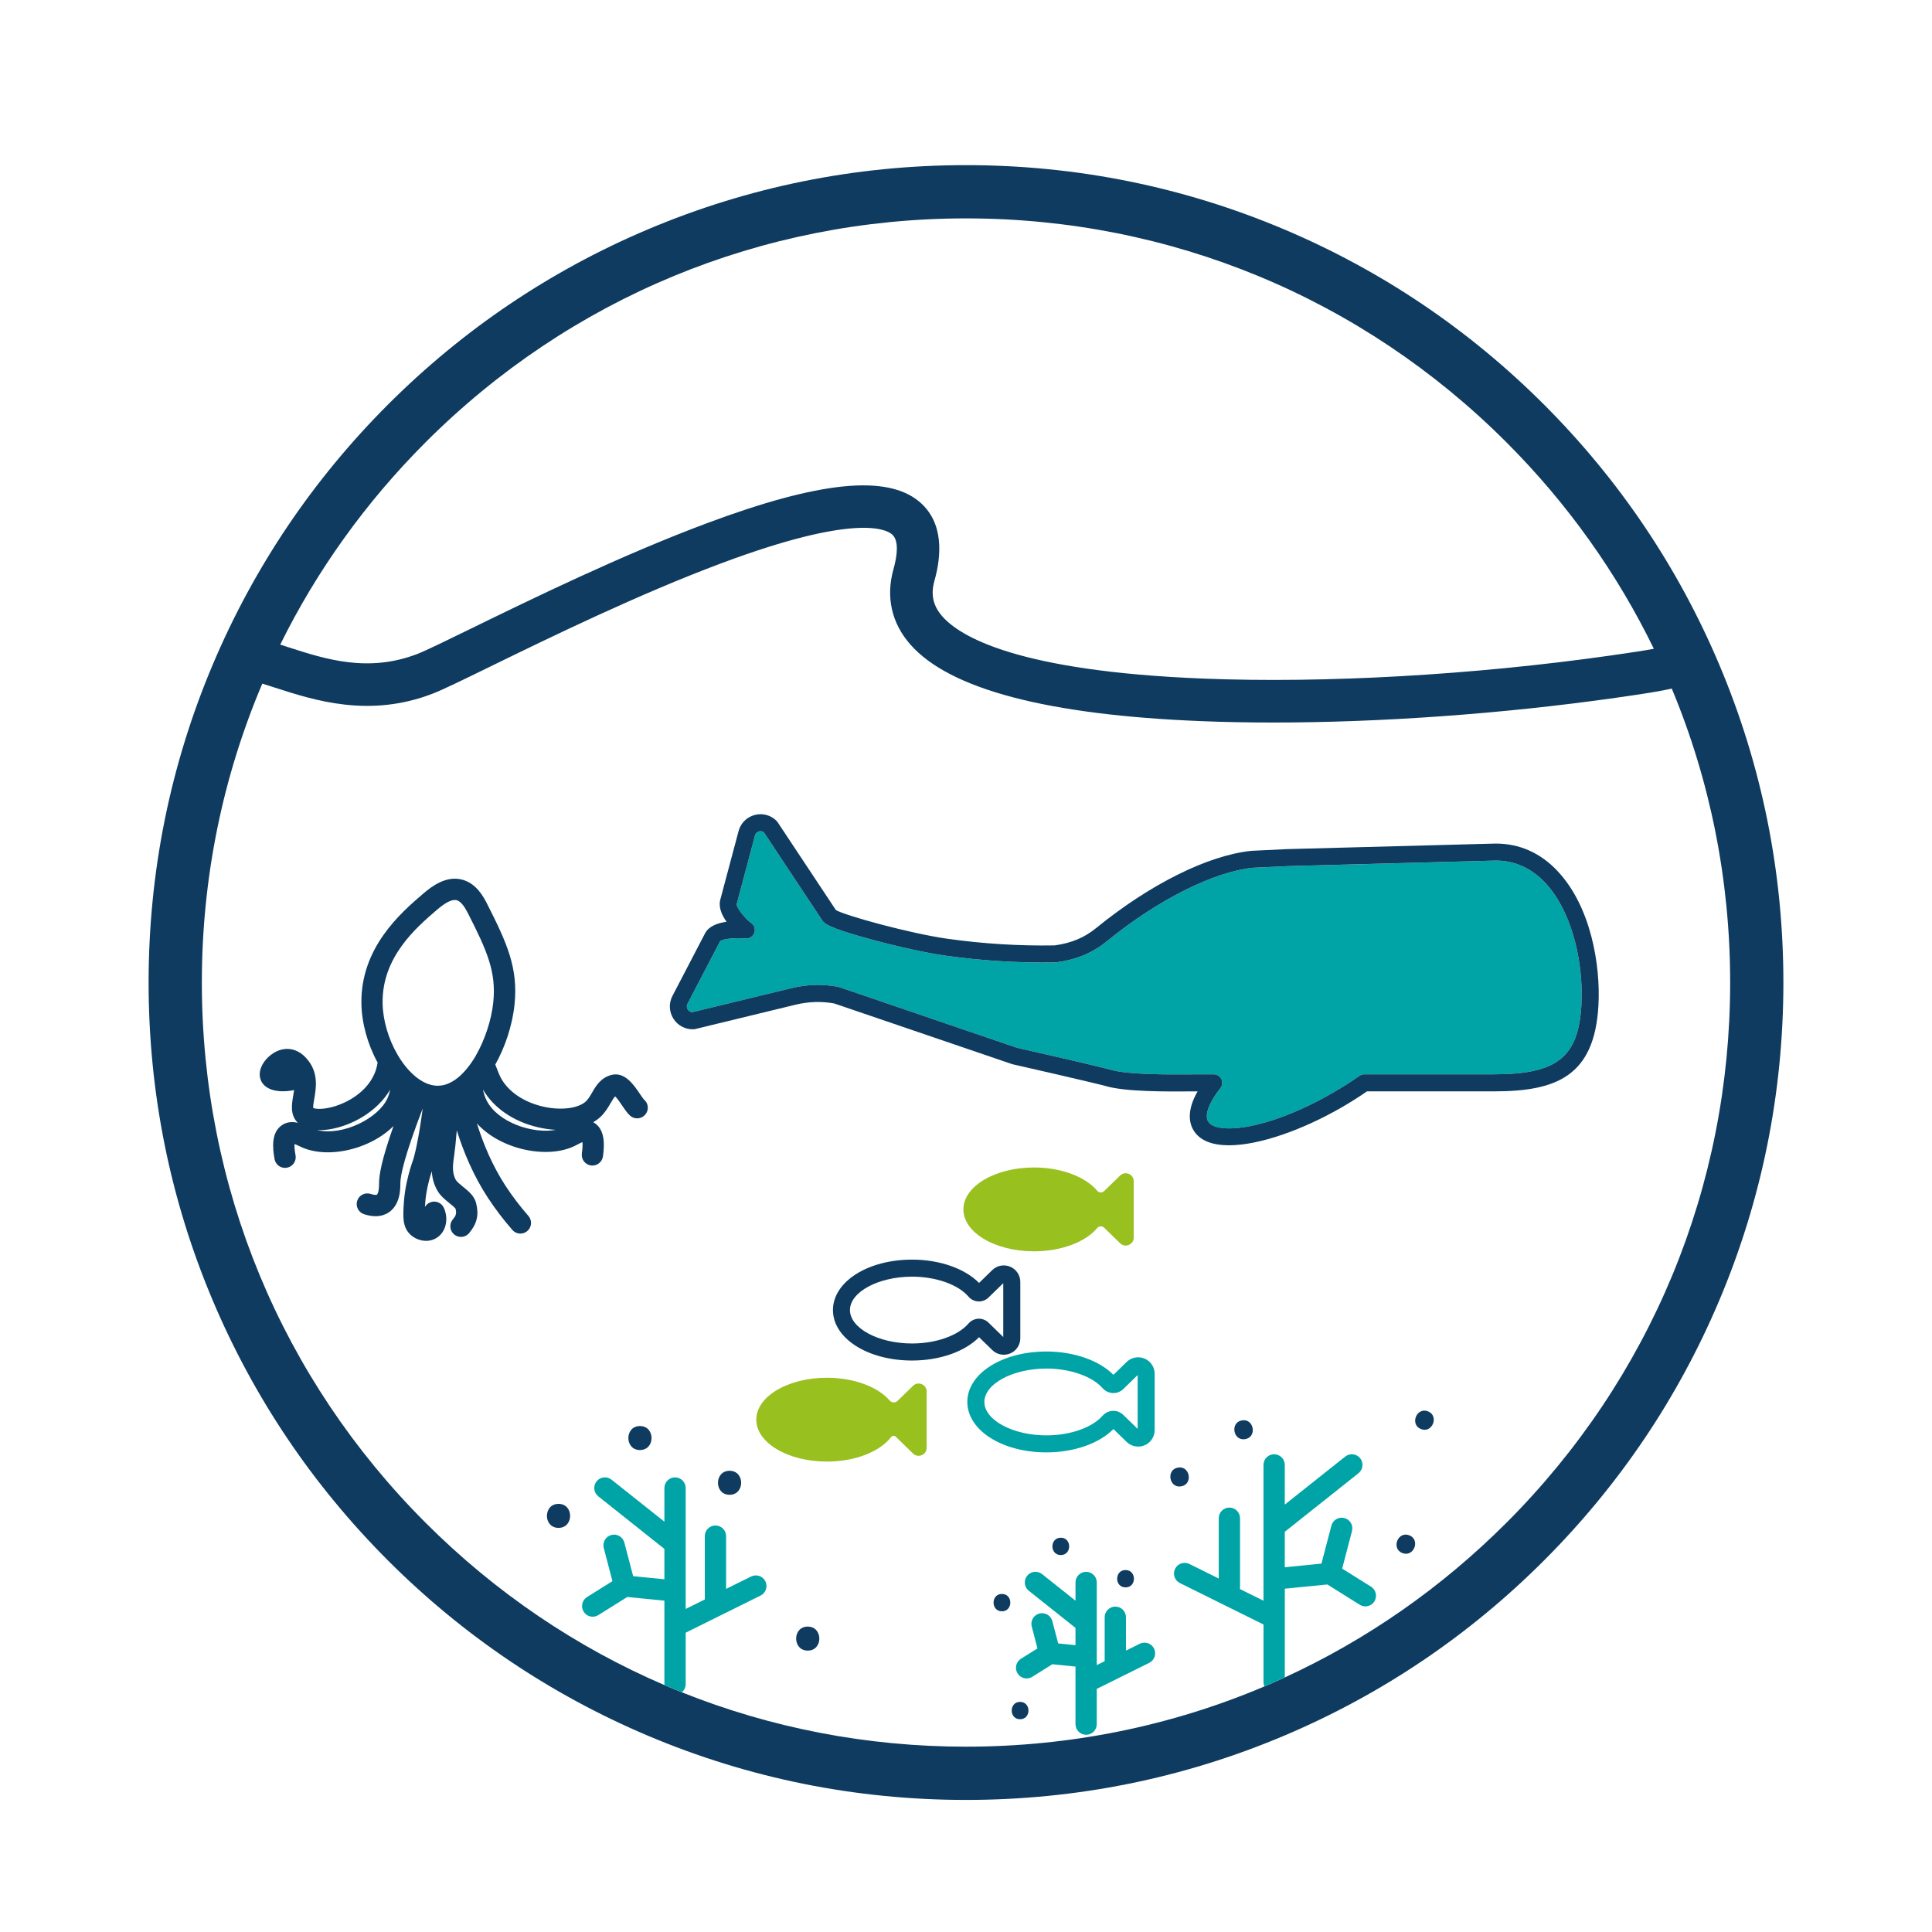
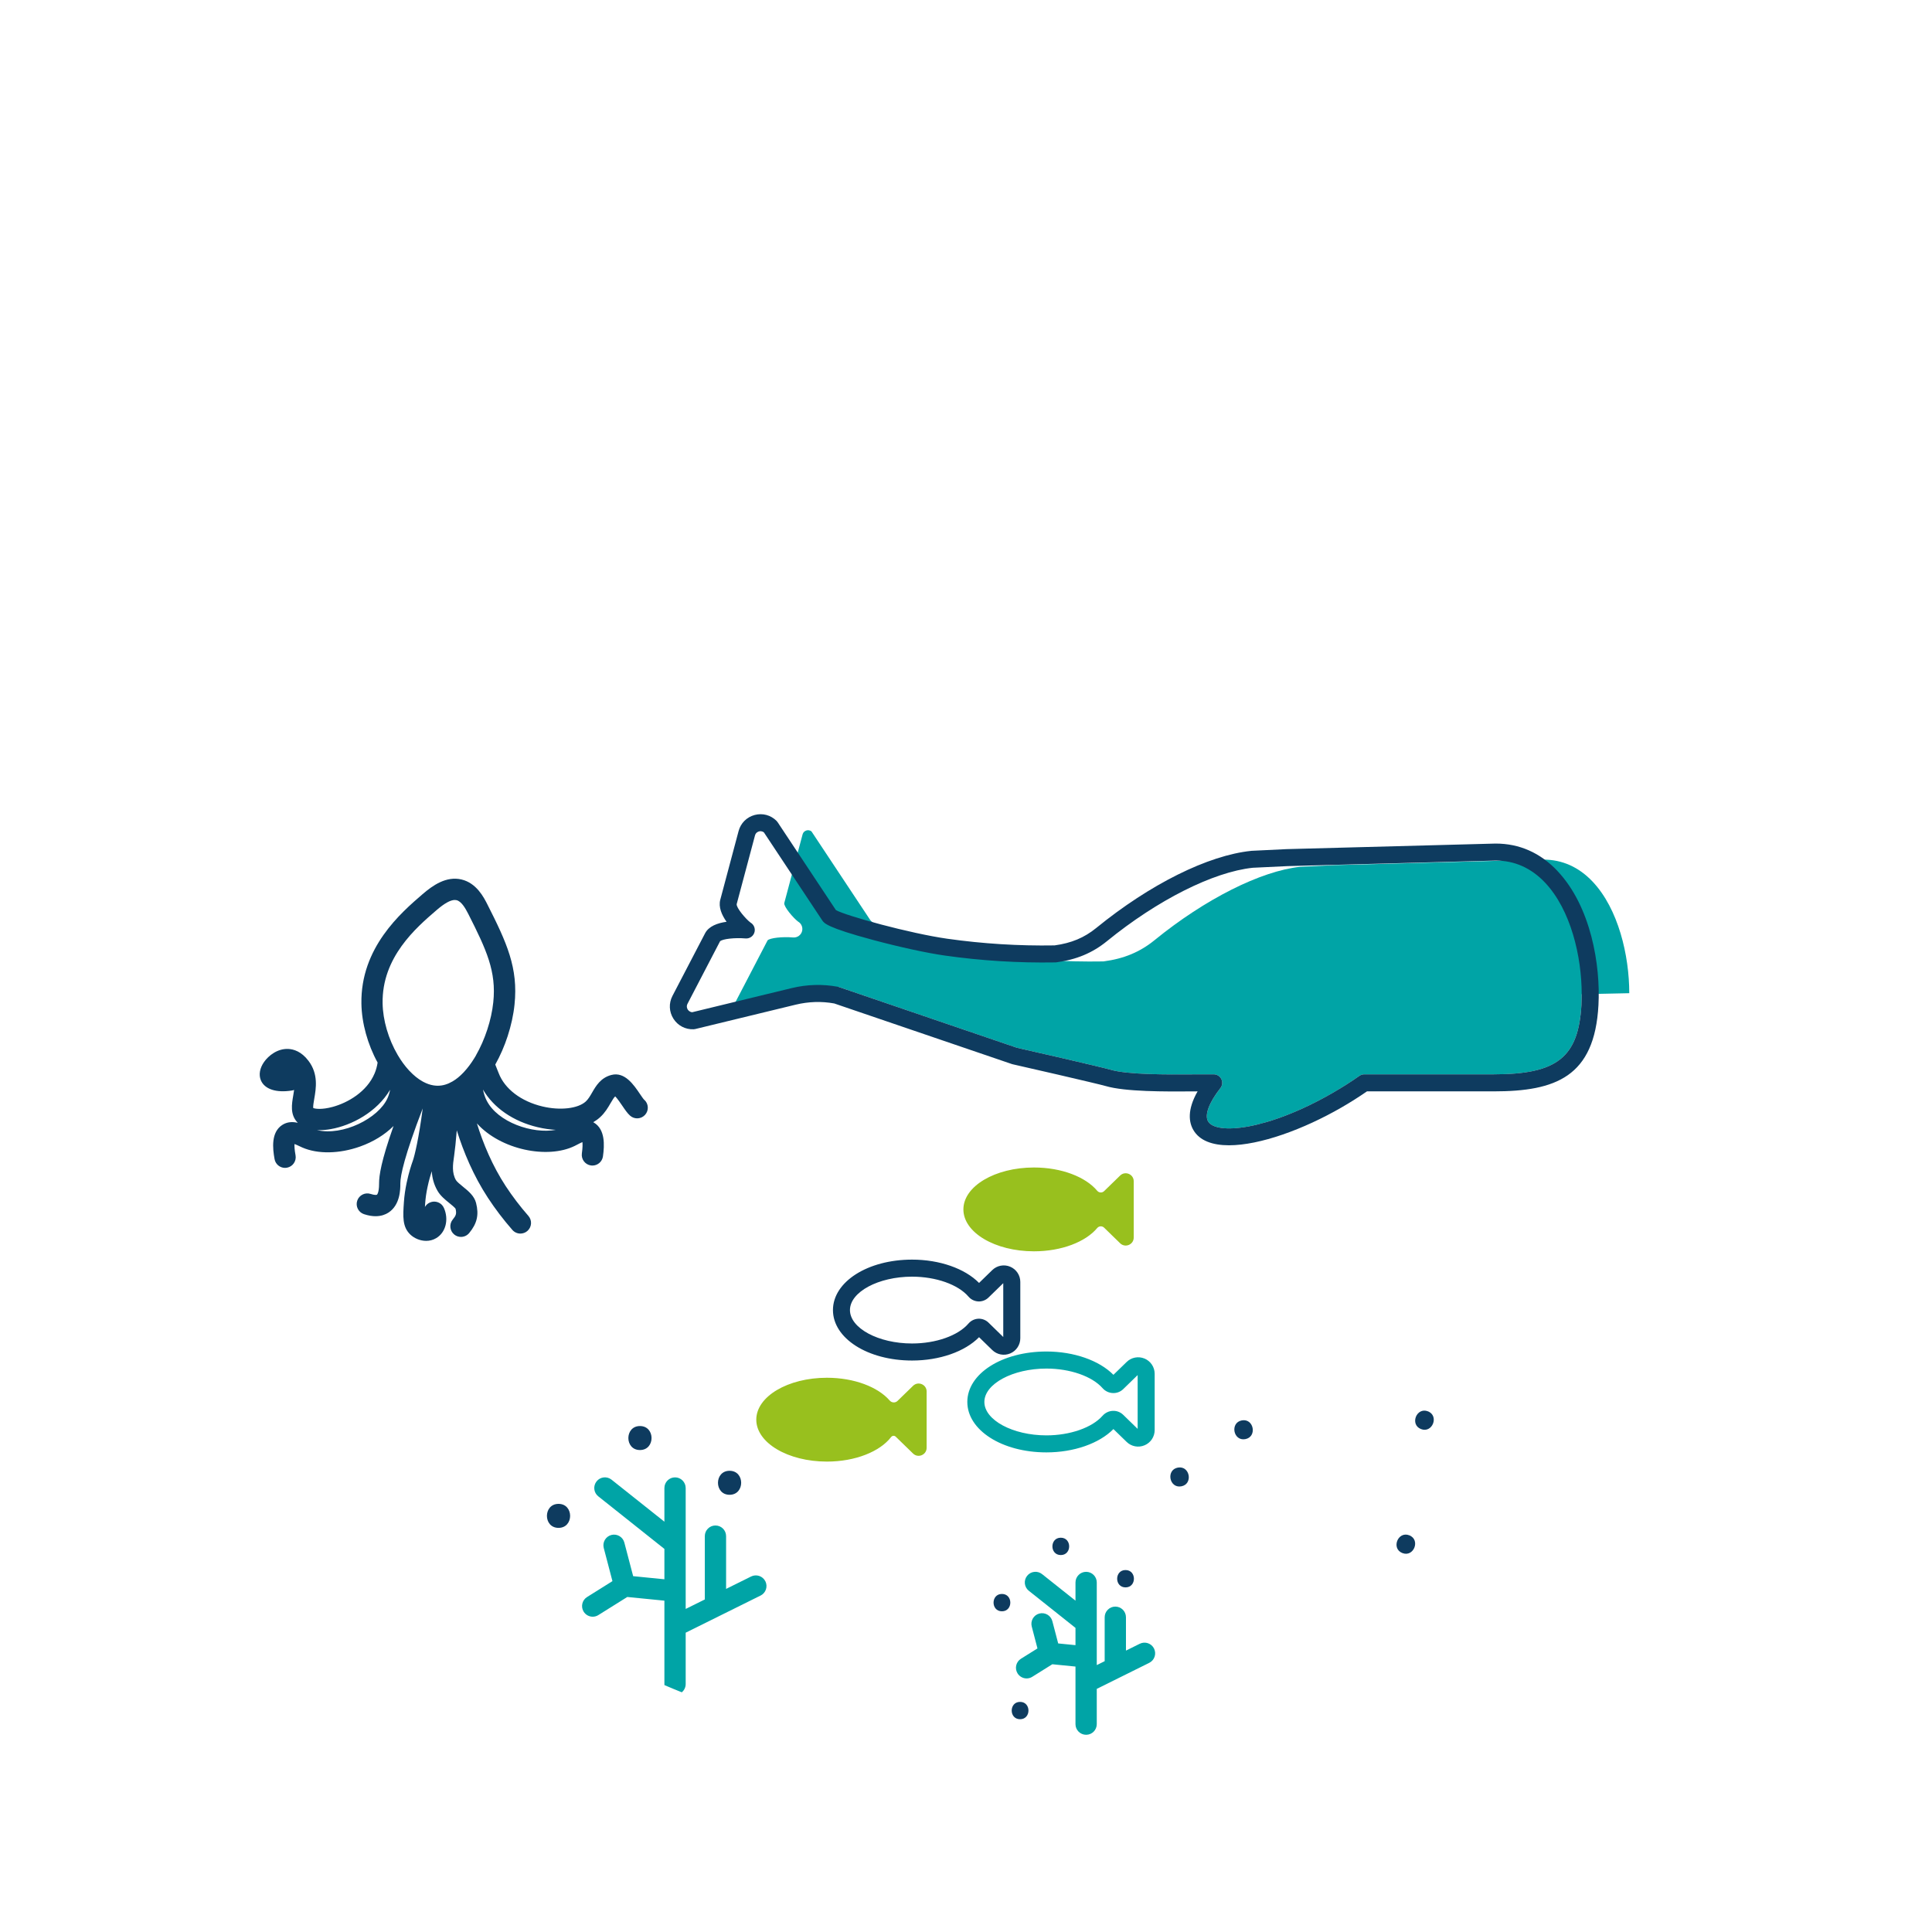
<svg xmlns="http://www.w3.org/2000/svg" height="130" viewBox="0 0 130 130" width="130">
  <path d="m37.582 101.192c-1.039 0-1.041 1.615 0 1.615s1.041-1.615 0-1.615z" fill="#0e3b5f" />
-   <path d="m54.351 109.45c-1.039 0-1.041 1.615 0 1.615s1.041-1.615 0-1.615z" fill="#0e3b5f" />
  <path d="m43.061 95.955c-1.039 0-1.041 1.615 0 1.615s1.041-1.615 0-1.615z" fill="#0e3b5f" />
  <path d="m49.091 98.966c-1.039 0-1.041 1.615 0 1.615s1.041-1.615 0-1.615z" fill="#0e3b5f" />
  <path d="m62.351 93.633v3.786c0 .477-.572.718-.914.386l-1.165-1.133c-.09-.088-.235-.075-.312.025-.749.974-2.402 1.65-4.321 1.65-2.623 0-4.75-1.262-4.75-2.821s2.126-2.82 4.75-2.82c1.841 0 3.437.622 4.226 1.532.137.158.377.173.527.027l1.046-1.017c.341-.332.914-.091.914.386z" fill="#98c01e" />
  <path d="m67.976 85.235c-.413-.175-.887-.086-1.209.226l-.888.865c-.959-.973-2.658-1.569-4.508-1.569-2.985 0-5.323 1.492-5.323 3.395s2.338 3.395 5.323 3.395c1.85 0 3.549-.596 4.508-1.57l.888.865c.321.312.795.401 1.208.228s.679-.576.679-1.025v-3.787c0-.447-.266-.848-.678-1.023zm-.469 4.729-.997-.972c-.181-.176-.43-.269-.681-.258-.254.011-.494.129-.661.322-.699.817-2.191 1.344-3.799 1.344-2.264 0-4.177-1.03-4.177-2.248s1.913-2.248 4.177-2.248c1.609 0 3.099.527 3.799 1.343.166.195.407.312.661.324.251.011.5-.083.681-.259l.997-.97z" fill="#0e3b5f" />
  <path d="m76.286 79.484v3.787c0 .477-.572.718-.914.386l-1.079-1.05c-.132-.129-.346-.118-.464.024-.777.929-2.391 1.567-4.256 1.567-2.622 0-4.748-1.262-4.748-2.82s2.126-2.82 4.748-2.82c1.865 0 3.479.638 4.256 1.567.119.142.332.153.464.024l1.079-1.05c.341-.331.914-.089.914.386z" fill="#98c01e" />
  <path d="m77.016 91.416c-.413-.173-.887-.085-1.206.228l-.89.865c-.957-.971-2.662-1.569-4.509-1.569-2.985 0-5.322 1.49-5.322 3.393s2.337 3.395 5.322 3.395c1.847 0 3.552-.598 4.509-1.569l.89.865c.32.312.794.401 1.206.226.413-.173.679-.576.679-1.023v-3.787c0-.448-.267-.85-.679-1.025zm-.467 4.729-.967-.941c-.189-.185-.441-.282-.701-.271-.264.01-.516.13-.692.33-.706.802-2.189 1.32-3.778 1.32-2.264 0-4.175-1.03-4.175-2.248s1.911-2.247 4.175-2.247c1.589 0 3.072.517 3.78 1.32.175.199.427.318.691.328.265.011.512-.085.701-.269l.967-.941v3.621z" fill="#00a4a6" />
  <g fill="#0e3b5f">
    <path d="m67.418 107.253c-.751 0-.752 1.167 0 1.167s.752-1.167 0-1.167z" />
    <path d="m68.639 114.516c-.751 0-.752 1.167 0 1.167s.752-1.167 0-1.167z" />
    <path d="m71.378 103.469c-.751 0-.752 1.167 0 1.167s.752-1.167 0-1.167z" />
    <path d="m75.735 105.645c-.751 0-.752 1.167 0 1.167s.752-1.167 0-1.167z" />
    <path d="m94.83 103.308c.768.302.3 1.496-.469 1.193s-.3-1.496.469-1.193z" />
    <path d="m96.084 94.966c.768.302.3 1.496-.469 1.193s-.3-1.496.469-1.193z" />
    <path d="m83.567 95.574c.813-.141 1.034 1.121.22 1.263s-1.034-1.121-.22-1.263z" />
    <path d="m79.261 98.75c.813-.141 1.034 1.121.22 1.263s-1.034-1.121-.22-1.263z" />
  </g>
-   <path d="m106.431 66.898c0 .229-.006.453-.017.671-.192 3.574-1.626 4.721-5.901 4.721h-8.709c-.119 0-.234.036-.33.103-.565.397-1.162.778-1.777 1.132-4.425 2.555-7.881 2.846-8.41 1.929-.246-.426.065-1.262.831-2.237.135-.173.16-.408.064-.605-.096-.198-.297-.322-.516-.322h-.752c-.206 0-.446.001-.709.003-1.618.011-4.324.029-5.491-.317-.522-.155-5.696-1.347-6.288-1.473l-11.96-4.081c-.016-.004-.034-.01-.053-.014-.011-.003-.024-.006-.037-.009-1.029-.191-2.075-.16-3.111.09l-6.686 1.622c-.173-.011-.267-.128-.301-.179-.036-.057-.11-.209-.016-.39l2.188-4.203c.162-.16.989-.255 1.715-.192.288.024.549-.168.61-.45.053-.246-.062-.494-.272-.616-.317-.236-.967-.996-.933-1.245l1.232-4.62c.052-.193.205-.254.269-.271.059-.016.201-.037.332.067l3.926 5.922c.12.182.321.484 3.41 1.313 1.787.479 3.642.883 4.842 1.052 2.443.347 4.939.502 7.424.46.021 0 .044-.001.066-.004 1.356-.179 2.44-.632 3.415-1.426 3.399-2.768 7.156-4.658 9.81-4.938l2.316-.11 14.034-.374c1.27.001 2.384.5 3.314 1.48 1.735 1.833 2.469 4.971 2.469 7.51z" fill="#00a4a6" />
+   <path d="m106.431 66.898c0 .229-.006.453-.017.671-.192 3.574-1.626 4.721-5.901 4.721h-8.709c-.119 0-.234.036-.33.103-.565.397-1.162.778-1.777 1.132-4.425 2.555-7.881 2.846-8.41 1.929-.246-.426.065-1.262.831-2.237.135-.173.16-.408.064-.605-.096-.198-.297-.322-.516-.322h-.752c-.206 0-.446.001-.709.003-1.618.011-4.324.029-5.491-.317-.522-.155-5.696-1.347-6.288-1.473l-11.96-4.081l-6.686 1.622c-.173-.011-.267-.128-.301-.179-.036-.057-.11-.209-.016-.39l2.188-4.203c.162-.16.989-.255 1.715-.192.288.024.549-.168.61-.45.053-.246-.062-.494-.272-.616-.317-.236-.967-.996-.933-1.245l1.232-4.62c.052-.193.205-.254.269-.271.059-.016.201-.037.332.067l3.926 5.922c.12.182.321.484 3.41 1.313 1.787.479 3.642.883 4.842 1.052 2.443.347 4.939.502 7.424.46.021 0 .044-.001.066-.004 1.356-.179 2.44-.632 3.415-1.426 3.399-2.768 7.156-4.658 9.81-4.938l2.316-.11 14.034-.374c1.27.001 2.384.5 3.314 1.48 1.735 1.833 2.469 4.971 2.469 7.51z" fill="#00a4a6" />
  <path d="m43.348 74.005c-.056-.053-.198-.262-.292-.401-.407-.602-1.02-1.512-1.923-1.271-.716.189-1.036.741-1.292 1.184-.133.231-.259.447-.426.6-.526.48-1.722.618-2.91.335-1.441-.341-2.545-1.181-2.95-2.244-.02-.053-.046-.116-.077-.191-.044-.106-.097-.236-.152-.385.334-.595.616-1.245.834-1.914.229-.704.39-1.429.461-2.122.259-2.472-.526-4.173-1.827-6.742-.236-.467-.728-1.437-1.742-1.676-1.025-.242-1.937.4-2.616.986-1.462 1.26-4.181 3.602-4.118 7.371.022 1.305.417 2.737 1.09 3.963-.039.258-.106.503-.202.729-.519 1.235-1.797 1.973-2.818 2.252-.728.199-1.188.135-1.313.075-.016-.122.034-.414.069-.612.122-.706.288-1.675-.387-2.561-.476-.632-1.002-.784-1.358-.8-.729-.034-1.333.451-1.632.877-.289.413-.368.86-.216 1.228.251.606 1.037.864 2.108.689.044-.007.089-.019.13-.034-.016.112-.034.231-.056.357-.103.602-.221 1.284.268 1.814.013.014.026.027.039.04-.338-.08-.712-.08-1.059.15-.742.491-.643 1.546-.506 2.295.064.345.365.587.704.587.044 0 .087-.004.132-.013.388-.072.646-.444.575-.834-.072-.39-.079-.625-.069-.759.113.042.249.106.33.145.07.033.135.064.195.09 1.039.454 2.492.43 3.887-.066.893-.318 1.664-.795 2.251-1.381-.848 2.4-.97 3.337-.973 3.846v.036c-.001.321-.037.507-.075.613-.036.105-.072.13-.072.13-.019.011-.145.037-.418-.053-.374-.125-.781.079-.906.454s.079.781.454.906c.297.099.556.138.779.138.385 0 .669-.115.861-.238.807-.517.807-1.593.807-1.949v-.029c.004-.534.278-1.843 1.506-5.037-.266 2.04-.546 3.185-.669 3.532-.092.254-.266.781-.41 1.462-.097.46-.156.873-.186 1.3-.067.976-.115 1.681.44 2.202.262.245.653.416 1.057.416.228 0 .459-.054.673-.182.642-.378.865-1.252.522-2.033-.16-.363-.583-.526-.946-.365-.145.063-.259.171-.332.299.006-.08.01-.162.016-.239.024-.358.074-.708.158-1.1.095-.45.206-.824.285-1.065.026.417.129.874.39 1.321.193.334.514.595.797.824.142.115.351.285.413.373.082.34.031.466-.186.729-.252.305-.209.757.096 1.009.133.11.295.163.456.163.206 0 .411-.089.553-.261.532-.642.665-1.229.463-2.023-.122-.477-.512-.795-.89-1.102-.169-.138-.4-.325-.463-.433-.289-.496-.205-1.079-.136-1.548l.013-.093c.06-.414.117-.973.178-1.711.451 1.447 1.118 3.048 2.096 4.541.486.742 1.039 1.469 1.645 2.161.142.162.34.245.539.245.168 0 .337-.059.473-.178.297-.261.327-.712.067-1.01-.563-.643-1.076-1.317-1.526-2.003-.904-1.381-1.522-2.873-1.94-4.223 1.609 1.783 4.757 2.409 6.574 1.519.06-.029.125-.063.193-.099.082-.043.219-.115.332-.162.016.132.02.368-.036.762-.054.393.218.755.61.81.034.004.067.007.1.007.351 0 .658-.259.709-.618.106-.757.158-1.815-.61-2.274-.014-.009-.03-.017-.044-.024.171-.099.327-.212.466-.34.33-.301.534-.655.699-.94.139-.238.228-.383.314-.459.149.148.362.464.476.63.182.269.34.503.523.666.294.264.748.239 1.012-.056s.239-.748-.056-1.012zm-17.271-.115c-.605 1.363-3.021 2.566-4.746 2.151.055.003.112.004.169.004.235 0 .489-.023.755-.07 1.41-.246 3.107-1.151 3.993-2.648-.034.198-.093.385-.172.563zm5.951-2.874c-.027.047-.056.095-.09.15-.003.004-.006.01-.009.014-.001.001-.003.004-.003.006-.001.003-.004.007-.006.01-.215.35-.447.661-.691.924l-.029.032s-.006.006-.009.009c-.236.251-.483.453-.721.593-.014.009-.029.016-.043.024-.153.089-.305.156-.461.202-.003.001-.006.001-.009.003-.162.049-.328.073-.502.074-.043.001-.086-.001-.138-.006-.047-.003-.093-.009-.145-.017-.222-.034-.451-.113-.681-.236-.016-.009-.033-.017-.049-.026-.304-.168-.605-.41-.894-.718-.001-.001-.003-.003-.004-.004-.006-.006-.013-.013-.019-.02-.004-.006-.009-.01-.013-.014-.271-.294-.522-.638-.748-1.023 0-.001-.001-.004-.003-.006-.004-.006-.007-.01-.01-.016-.62-1.063-.987-2.324-1.006-3.462-.053-3.098 2.247-5.077 3.62-6.26.537-.463.944-.691 1.238-.691.04 0 .079.004.115.013.322.076.582.513.794.93 1.219 2.406 1.899 3.869 1.679 5.945-.122 1.179-.557 2.51-1.166 3.569zm.714 3.031c-.11-.218-.191-.463-.242-.734.701 1.218 2.029 2.144 3.674 2.533.418.099.831.159 1.228.179-1.559.292-3.919-.504-4.66-1.979z" fill="#0e3b5f" />
-   <path d="m115.677 44.704c-2.77-6.55-6.736-12.432-11.787-17.483-5.05-5.05-10.932-9.016-17.481-11.786-6.782-2.869-13.985-4.323-21.409-4.323s-14.627 1.454-21.409 4.323c-6.55 2.77-12.432 6.736-17.483 11.786-5.05 5.051-9.016 10.933-11.786 17.483-2.869 6.782-4.323 13.984-4.323 21.409s1.454 14.627 4.323 21.409c2.77 6.55 6.736 12.43 11.786 17.481 5.051 5.051 10.933 9.016 17.483 11.787 6.782 2.869 13.985 4.323 21.409 4.323s14.627-1.454 21.409-4.323c6.55-2.771 12.432-6.736 17.481-11.787 5.051-5.051 9.017-10.932 11.787-17.481 2.869-6.782 4.323-13.985 4.323-21.409s-1.454-14.627-4.323-21.409zm-87.035-14.949c9.712-9.712 22.624-15.06 36.358-15.06s26.646 5.348 36.358 15.06c4.117 4.118 7.451 8.812 9.926 13.9-.648.122-1.512.255-2.93.456-9.235 1.31-19.214 1.876-27.377 1.55-12.534-.497-16.388-2.837-17.57-4.187-.629-.719-.792-1.463-.527-2.409.463-1.648.658-3.907-1.033-5.317-2.188-1.824-6.717-1.364-14.257 1.449-5.739 2.141-11.847 5.123-15.888 7.096-1.702.831-3.046 1.487-3.599 1.702-3.33 1.292-6.207.363-8.745-.459-.169-.054-.337-.109-.502-.162 2.459-4.981 5.746-9.577 9.787-13.62zm72.716 72.714c-4.389 4.389-9.43 7.887-14.906 10.401-.454.209-.911.411-1.371.606-6.269 2.659-13.067 4.054-20.081 4.054-6.657 0-13.124-1.257-19.125-3.66-.39-.156-.779-.317-1.166-.483-5.925-2.545-11.37-6.222-16.067-10.919-9.711-9.711-15.06-22.622-15.06-36.357 0-7.025 1.4-13.835 4.068-20.112.268.082.543.171.824.262 2.694.871 6.385 2.065 10.665.403.666-.258 1.989-.904 3.819-1.798 3.992-1.949 10.024-4.893 15.633-6.985 8.808-3.286 10.969-2.31 11.422-1.933.513.428.341 1.51.109 2.343-.526 1.873-.135 3.627 1.13 5.071 2.638 3.013 9.236 4.75 19.611 5.163 1.546.062 3.154.092 4.81.092 7.265 0 15.429-.583 23.082-1.668 1.932-.275 2.91-.431 3.736-.615 2.578 6.184 3.928 12.877 3.928 19.778 0 13.734-5.349 26.646-15.06 36.357z" fill="#0e3b5f" />
-   <path d="m92.481 107.752c-.136.218-.37.337-.609.337-.129 0-.261-.036-.378-.109l-2.179-1.364-2.863.284v5.971c-.454.209-.911.411-1.371.606-.04-.089-.062-.186-.062-.291v-3.875l-5.627-2.791c-.354-.175-.499-.605-.322-.96.175-.354.605-.499.96-.324l1.977.98v-4.058c0-.395.32-.716.716-.716s.716.321.716.716v4.661c0 .034-.003.07-.009.103l1.588.788v-9.14c0-.395.32-.716.716-.716s.716.321.716.716v2.672l4.067-3.233c.31-.246.761-.195 1.007.115.245.31.193.761-.116 1.007l-4.958 3.94v2.387l2.467-.245.669-2.555c.102-.383.491-.612.875-.512.383.1.612.491.512.874l-.662 2.529 1.94 1.214c.335.209.437.652.228.987z" fill="#00a4a6" />
  <path d="m51.177 107.361-5.039 2.499v3.456c0 .224-.102.423-.262.555-.39-.156-.779-.317-1.166-.483-.003-.023-.004-.047-.004-.072v-5.611l-2.497-.248-1.947 1.218c-.117.075-.249.11-.38.11-.238 0-.471-.12-.608-.337-.209-.335-.107-.778.228-.987l1.708-1.07-.585-2.232c-.1-.383.129-.774.512-.874s.774.129.874.512l.593 2.26 2.102.209v-2.043l-4.449-3.538c-.31-.246-.361-.696-.115-1.006.245-.311.696-.361 1.006-.116l3.558 2.829v-2.267c0-.395.321-.716.716-.716s.716.321.716.716v8.137l1.29-.639c-.003-.017-.003-.034-.003-.053v-4.207c0-.395.32-.716.716-.716s.716.321.716.716v3.551l1.684-.835c.354-.175.784-.03.96.324s.03.784-.324.96z" fill="#00a4a6" />
  <path d="m77.331 111.889-3.532 1.752v2.373c0 .395-.32.716-.716.716s-.716-.321-.716-.716v-3.875l-1.558-.155-1.35.844c-.117.075-.249.11-.38.11-.238 0-.471-.12-.608-.337-.211-.335-.109-.778.226-.987l1.112-.695-.385-1.473c-.1-.383.128-.774.51-.874.384-.1.775.129.876.512l.393 1.499 1.164.116v-1.162l-3.139-2.496c-.311-.246-.362-.696-.116-1.006.246-.311.698-.363 1.007-.116l2.248 1.787v-1.225c0-.395.321-.716.716-.716s.716.321.716.716v5.56l.532-.264v-2.956c0-.395.321-.716.716-.716s.716.321.716.716v2.245l.93-.461c.355-.175.785-.03.96.324.176.355.031.785-.322.96z" fill="#00a4a6" />
  <path d="m104.793 58.6c-1.156-1.221-2.553-1.838-4.153-1.838h-.014l-14.055.374-2.343.113c-.011 0-.021.001-.031.003-2.909.299-6.808 2.238-10.431 5.188-.807.658-1.674 1.02-2.808 1.174-2.414.04-4.839-.112-7.212-.448-2.51-.355-6.856-1.552-7.5-1.929l-3.922-5.914c-.021-.033-.046-.062-.073-.089-.39-.39-.94-.537-1.473-.395-.533.143-.937.547-1.08 1.082l-1.232 4.621c-.132.493.099 1.029.423 1.483-.603.083-1.196.295-1.446.775l-2.195 4.213c-.256.493-.231 1.067.067 1.536.298.467.807.732 1.361.708.037-.001.075-.007.11-.016l6.75-1.638c.867-.209 1.742-.238 2.599-.082l11.956 4.078c.023.009.052.016.077.02.291.059 5.747 1.315 6.222 1.456 1.33.394 4.034.375 5.823.364.13-.001.254-.001.371-.003-.719 1.259-.579 2.089-.29 2.591.418.726 1.285 1.037 2.404 1.037 2.072 0 5.011-1.068 7.571-2.546.59-.34 1.165-.704 1.712-1.082h8.53c2.078 0 3.774-.244 4.984-1.09 1.209-.847 1.932-2.298 2.062-4.716.143-2.667-.494-6.633-2.766-9.03zm1.621 8.968c-.192 3.574-1.626 4.721-5.901 4.721h-8.709c-.119 0-.234.036-.33.103-.565.397-1.162.778-1.777 1.132-4.425 2.555-7.881 2.846-8.41 1.929-.246-.426.065-1.262.831-2.237.135-.173.16-.408.064-.605-.096-.198-.297-.322-.516-.322h-.752c-.206 0-.446.001-.709.003-1.618.011-4.324.029-5.491-.317-.522-.155-5.696-1.347-6.288-1.473l-11.96-4.081c-.016-.004-.034-.01-.053-.014-.011-.003-.024-.006-.037-.009-1.029-.191-2.075-.16-3.111.09l-6.686 1.622c-.173-.011-.267-.128-.301-.179-.036-.057-.11-.209-.016-.39l2.188-4.203c.162-.16.989-.255 1.715-.192.288.024.549-.168.61-.45.053-.246-.062-.494-.272-.616-.317-.236-.967-.996-.933-1.245l1.232-4.62c.052-.193.205-.254.269-.271.059-.016.201-.037.332.067l3.926 5.922c.12.182.321.484 3.41 1.313 1.787.479 3.642.883 4.842 1.052 2.443.347 4.939.502 7.424.46.021 0 .044-.001.066-.004 1.356-.179 2.44-.632 3.415-1.426 3.399-2.768 7.156-4.658 9.81-4.938l2.316-.11 14.034-.374c1.27.001 2.384.5 3.314 1.48 1.735 1.833 2.469 4.971 2.469 7.51 0 .229-.006.453-.017.671z" fill="#0e3b5f" />
</svg>